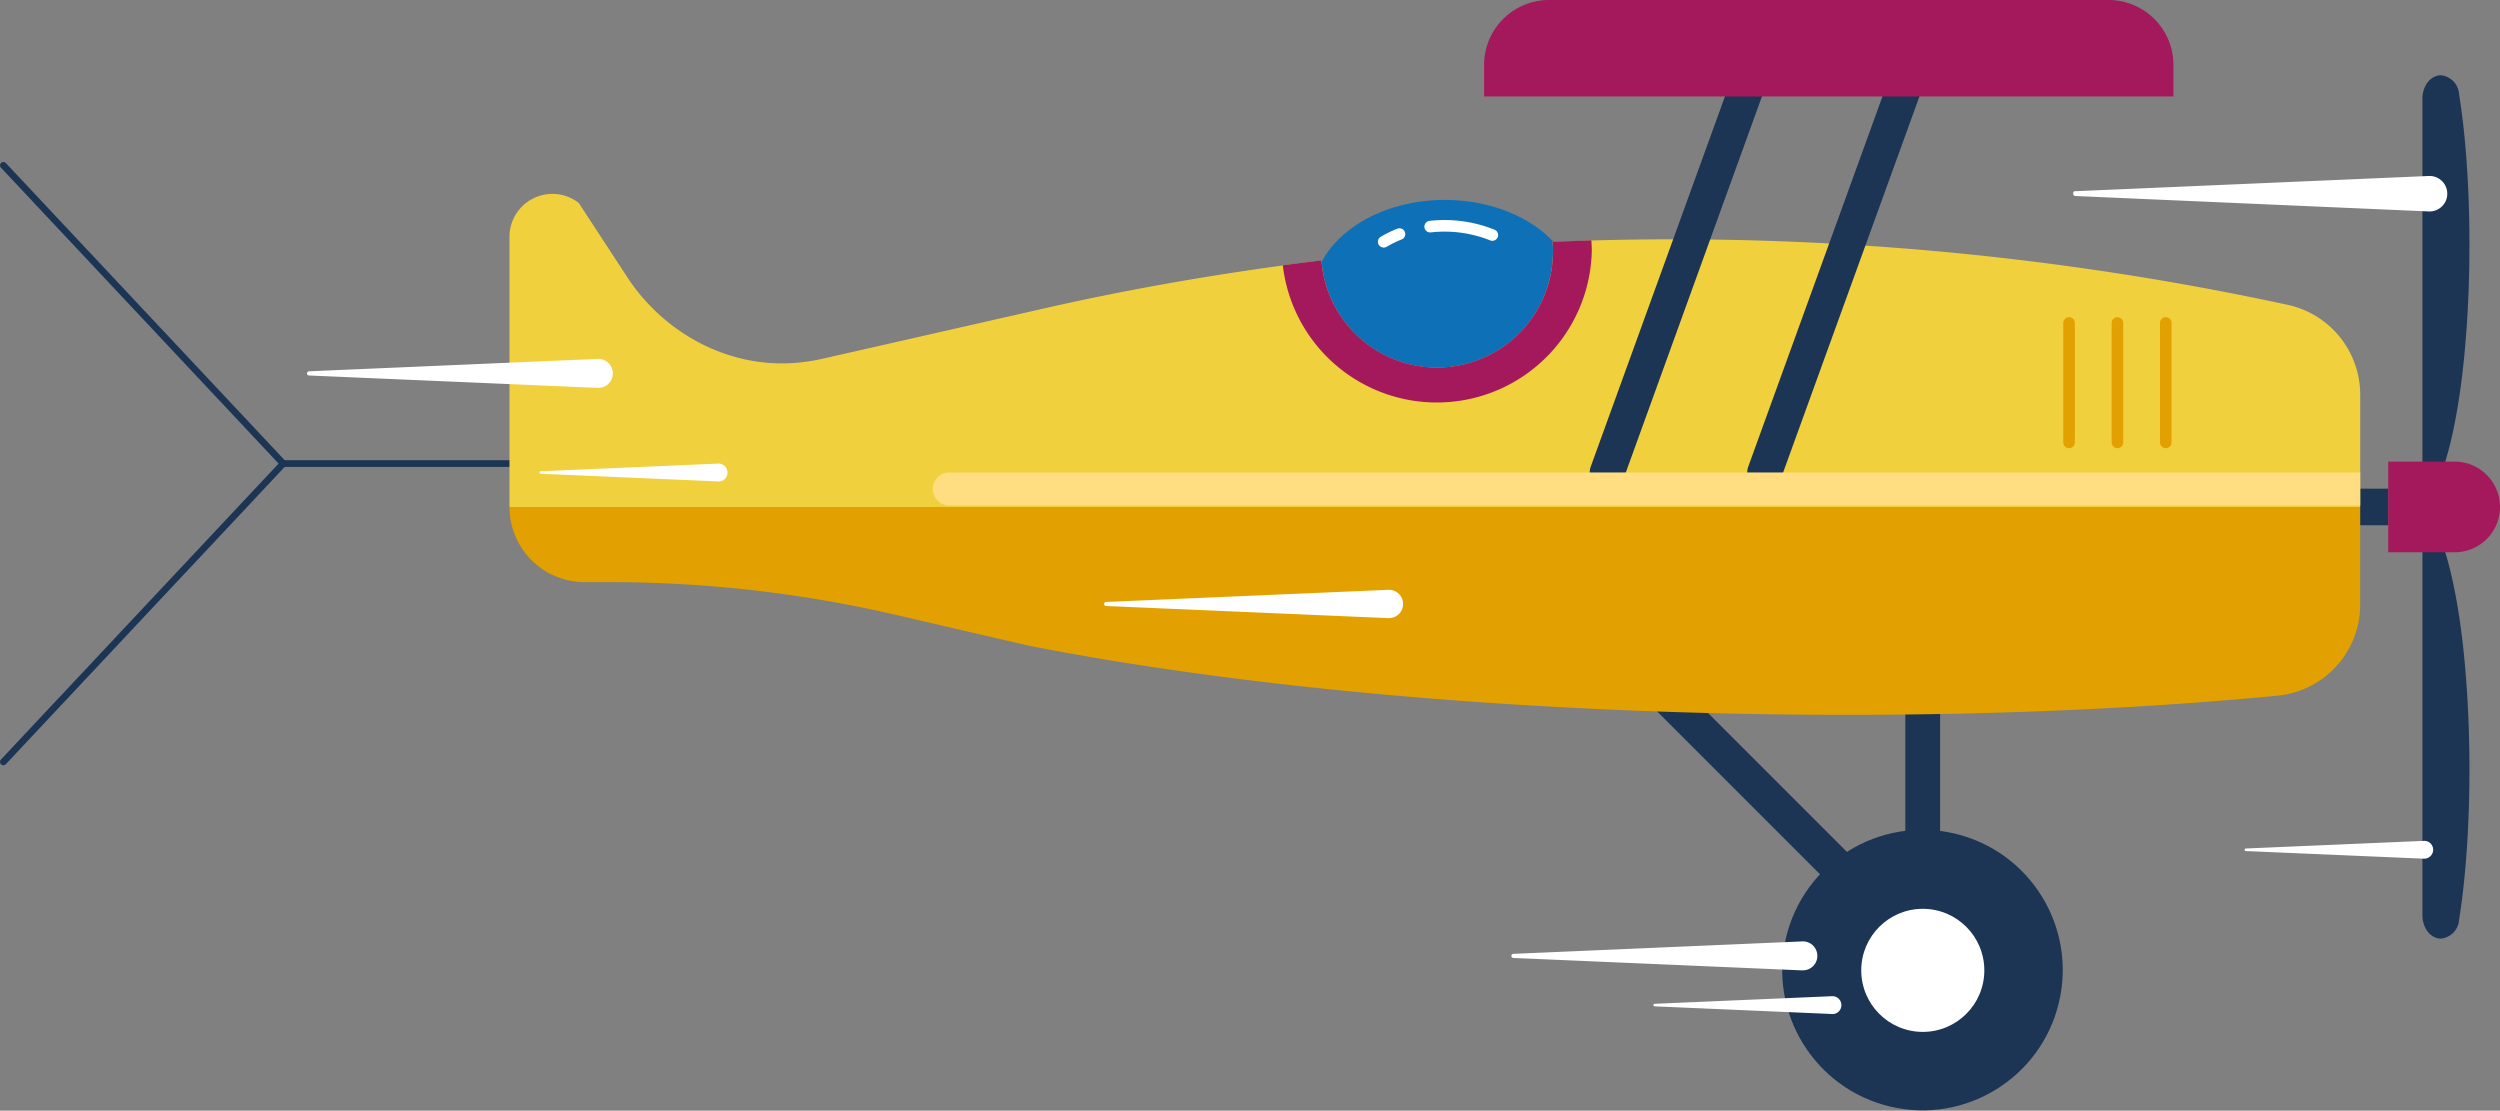
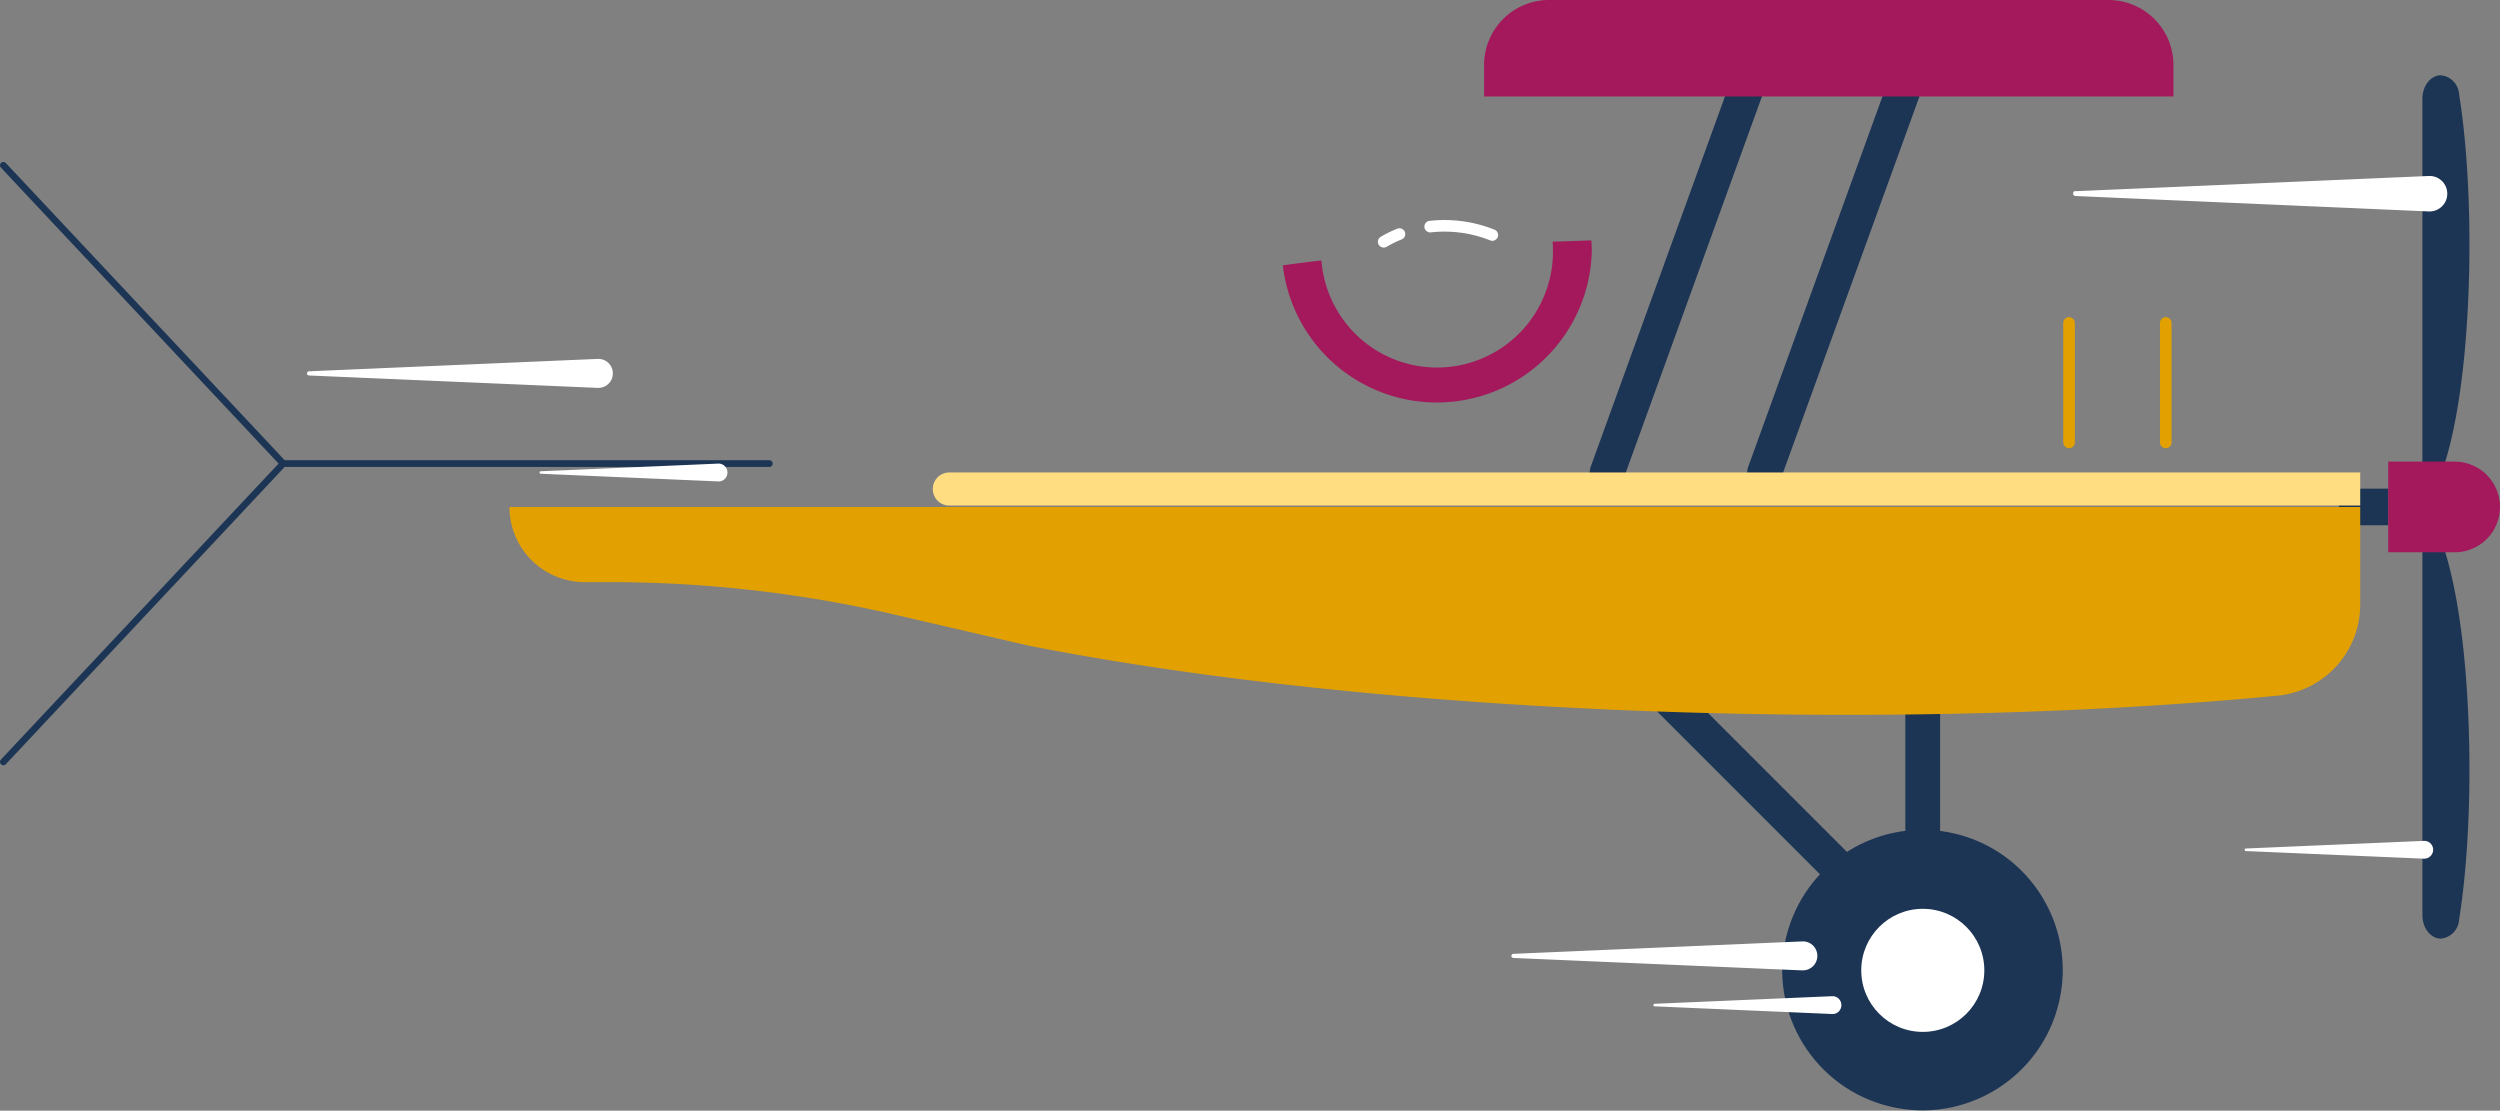
<svg xmlns="http://www.w3.org/2000/svg" id="Isolation_Mode" data-name="Isolation Mode" viewBox="0 0 370.92 164.79">
  <rect x="0" y="0" width="370.92" height="164.79" fill="#808080" stroke="none" />
  <defs>
    <style>.cls-1{fill:none;stroke:#1c3554;stroke-linecap:round;stroke-miterlimit:10;}.cls-2{fill:#0e71b8;}.cls-3{fill:#fff;}.cls-4{fill:#1c3554;}.cls-5{fill:#a3195b;}.cls-6{fill:#f1d03e;}.cls-7{fill:#e2a100;}.cls-8{fill:#ffdd80;}</style>
  </defs>
  <polyline class="cls-1" points="0.5 24.53 42.02 68.78 42.02 68.78 0.5 113.04" />
  <line class="cls-1" x1="42.02" y1="68.78" x2="114.14" y2="68.78" />
  <g id="plane">
-     <ellipse class="cls-2" cx="214.36" cy="44.05" rx="19.59" ry="14.39" />
    <path class="cls-3" d="M942.4,682.36a.86.86,0,0,1-.44-1.6,17,17,0,0,1,2.46-1.2.87.87,0,0,1,1.12.49.86.86,0,0,1-.49,1.11,15,15,0,0,0-2.2,1.08A.92.92,0,0,1,942.4,682.36Z" transform="translate(-737.1 -645.63)" />
    <path class="cls-3" d="M958.51,681.36a.78.78,0,0,1-.33-.07,18.25,18.25,0,0,0-8.79-1.18.86.86,0,1,1-.19-1.71,19.9,19.9,0,0,1,9.64,1.31.86.86,0,0,1,.47,1.12A.87.87,0,0,1,958.51,681.36Z" transform="translate(-737.1 -645.63)" />
    <path class="cls-4" d="M1096.51,660.27v60.36c2.54-2,5.06-10,6.25-22.6,1.21-12.8.89-27.84-.81-38.42a3,3,0,0,0-2.7-2.81h0C1097.74,656.8,1096.51,658.35,1096.51,660.27Z" transform="translate(-737.1 -645.63)" />
    <path class="cls-4" d="M1096.51,781.42V721.07c2.54,2,5.06,10,6.25,22.59,1.21,12.8.89,27.85-.81,38.43a3,3,0,0,1-2.7,2.8h0C1097.74,784.89,1096.51,783.34,1096.51,781.42Z" transform="translate(-737.1 -645.63)" />
    <rect class="cls-4" x="347.02" y="72.5" width="7.32" height="5.43" />
    <path class="cls-5" d="M1091.44,727.57h9.85a6.72,6.72,0,0,0,6.73-6.72h0a6.73,6.73,0,0,0-6.73-6.73h-9.85Z" transform="translate(-737.1 -645.63)" />
    <path class="cls-4" d="M1022.37,774.29a2.59,2.59,0,0,1-2.58-2.58V740.77a2.58,2.58,0,0,1,5.16,0v30.94A2.58,2.58,0,0,1,1022.37,774.29Z" transform="translate(-737.1 -645.63)" />
    <path class="cls-4" d="M1013,780.16a2.54,2.54,0,0,1-1.82-.76l-39.76-39.76A2.58,2.58,0,1,1,975.1,736l39.77,39.77a2.58,2.58,0,0,1-1.83,4.4Z" transform="translate(-737.1 -645.63)" />
    <circle class="cls-4" cx="1022.37" cy="789.6" r="20.81" transform="translate(-718.1 957.58) rotate(-76.72)" />
    <circle class="cls-3" cx="285.28" cy="143.97" r="9.13" />
-     <path class="cls-6" d="M1087.28,704.14v16.71H812.69V680.74a6.37,6.37,0,0,1,10.28-5l7.19,11c5.81,8.88,16.21,14.11,26.7,12.53.73-.09,1.43-.23,2.13-.38l32.81-7.45c11.68-2.66,23.6-4.79,35.63-6.42,1.9-.27,3.8-.5,5.73-.73a17.2,17.2,0,0,0,34.35-1.32c0-.5,0-1-.06-1.46,1.9-.06,3.83-.12,5.76-.2a431.66,431.66,0,0,1,103.32,9.55A13.65,13.65,0,0,1,1087.28,704.14Z" transform="translate(-737.1 -645.63)" />
    <path class="cls-7" d="M812.69,720.85h0A11.16,11.16,0,0,0,823.85,732h3.72a187.64,187.64,0,0,1,42.49,4.87l19.68,4.56c53.36,10.47,128.4,12.9,185.31,7.41a13.58,13.58,0,0,0,12.23-13.55V720.85Z" transform="translate(-737.1 -645.63)" />
    <path class="cls-7" d="M1044.08,712.13a.87.87,0,0,1-.86-.86V693.55a.86.86,0,0,1,1.72,0v17.72A.86.86,0,0,1,1044.08,712.13Z" transform="translate(-737.1 -645.63)" />
-     <path class="cls-7" d="M1051.26,712.13a.86.86,0,0,1-.86-.86V693.55a.86.86,0,0,1,1.72,0v17.72A.87.87,0,0,1,1051.26,712.13Z" transform="translate(-737.1 -645.63)" />
    <path class="cls-7" d="M1058.43,712.13a.86.86,0,0,1-.86-.86V693.55a.86.86,0,0,1,1.72,0v17.72A.86.86,0,0,1,1058.43,712.13Z" transform="translate(-737.1 -645.63)" />
    <path class="cls-4" d="M975.54,718.32a2.62,2.62,0,0,1-.87-.16,2.59,2.59,0,0,1-1.55-3.31l21.18-58.42a2.58,2.58,0,0,1,4.85,1.76L978,716.61A2.59,2.59,0,0,1,975.54,718.32Z" transform="translate(-737.1 -645.63)" />
    <path class="cls-4" d="M998.91,718.32a2.62,2.62,0,0,1-.87-.16,2.59,2.59,0,0,1-1.55-3.31l21.18-58.42a2.58,2.58,0,0,1,4.85,1.76l-21.18,58.42A2.59,2.59,0,0,1,998.91,718.32Z" transform="translate(-737.1 -645.63)" />
    <path class="cls-5" d="M229.83,0h83a9.64,9.64,0,0,1,9.64,9.64v4.67a0,0,0,0,1,0,0H220.19a0,0,0,0,1,0,0V9.64A9.64,9.64,0,0,1,229.83,0Z" />
    <path class="cls-8" d="M875.5,718.19h0a2.45,2.45,0,0,0,2.45,2.45h209.33v-4.91H878A2.45,2.45,0,0,0,875.5,718.19Z" transform="translate(-737.1 -645.63)" />
    <path class="cls-5" d="M973.27,682.9A23,23,0,0,1,927.43,685c1.9-.27,3.8-.5,5.73-.73a17.2,17.2,0,0,0,34.35-1.32c0-.5,0-1-.06-1.46,1.9-.06,3.83-.12,5.76-.2C973.24,681.79,973.27,682.35,973.27,682.9Z" transform="translate(-737.1 -645.63)" />
    <g id="wind">
-       <path class="cls-3" d="M782.94,700.72l42.84-1.84a2.15,2.15,0,0,1,.19,4.3h-.19l-42.84-1.84a.3.3,0,0,1-.29-.32A.32.32,0,0,1,782.94,700.72Z" transform="translate(-737.1 -645.63)" />
+       <path class="cls-3" d="M782.94,700.72l42.84-1.84a2.15,2.15,0,0,1,.19,4.3h-.19l-42.84-1.84a.3.3,0,0,1-.29-.32A.32.32,0,0,1,782.94,700.72" transform="translate(-737.1 -645.63)" />
      <path class="cls-3" d="M1045,674l52.45-2.26a2.63,2.63,0,1,1,.23,5.26h-.23L1045,674.71a.38.38,0,0,1,0-.75Z" transform="translate(-737.1 -645.63)" />
-       <path class="cls-3" d="M901.2,734.94l41.88-1.8a2.1,2.1,0,1,1,.18,4.2h-.18l-41.88-1.8a.3.3,0,0,1-.28-.32A.29.29,0,0,1,901.2,734.94Z" transform="translate(-737.1 -645.63)" />
      <path class="cls-3" d="M961.64,787.15l42.74-1.84a2.15,2.15,0,1,1,.19,4.29h-.19l-42.74-1.84a.31.31,0,0,1-.3-.32A.31.31,0,0,1,961.64,787.15Z" transform="translate(-737.1 -645.63)" />
      <path class="cls-3" d="M982.61,794.56l26.41-1.13a1.33,1.33,0,0,1,.11,2.65H1009l-26.41-1.14a.19.19,0,0,1-.18-.19A.2.2,0,0,1,982.61,794.56Z" transform="translate(-737.1 -645.63)" />
      <path class="cls-3" d="M817.33,715.55l26.41-1.14a1.33,1.33,0,0,1,.12,2.65h-.12l-26.41-1.14a.19.19,0,0,1-.18-.19A.19.19,0,0,1,817.33,715.55Z" transform="translate(-737.1 -645.63)" />
      <path class="cls-3" d="M1070.31,771.52l26.41-1.13a1.31,1.31,0,0,1,1.38,1.26,1.33,1.33,0,0,1-1.27,1.38h-.11l-26.41-1.13a.19.19,0,0,1-.18-.2A.18.18,0,0,1,1070.31,771.52Z" transform="translate(-737.1 -645.63)" />
    </g>
  </g>
</svg>